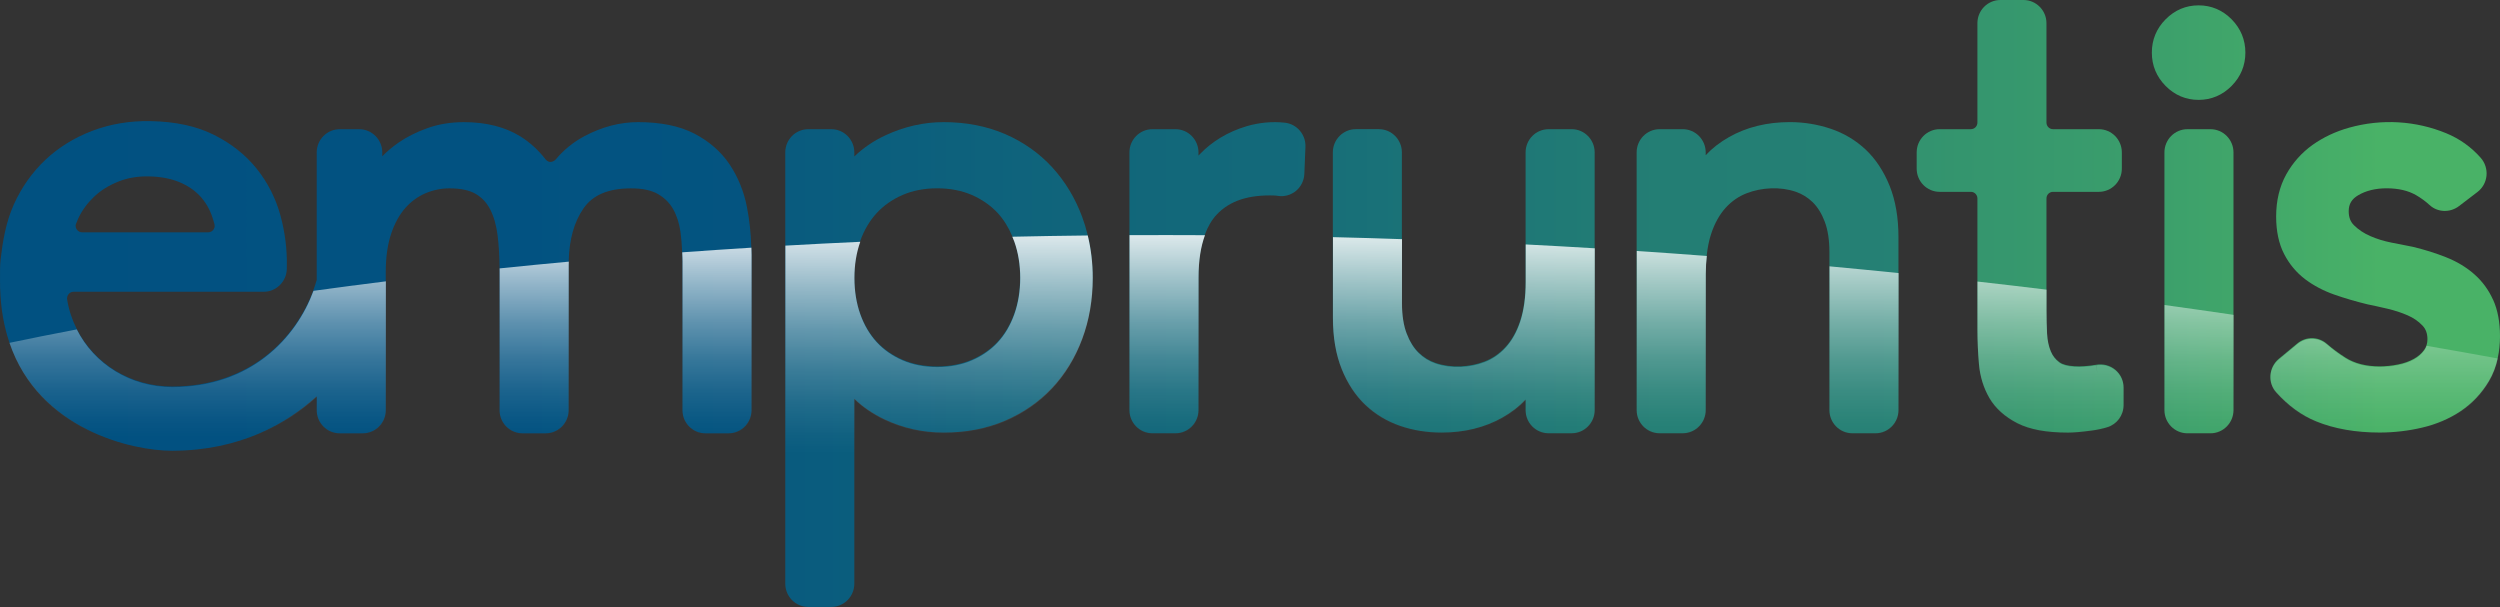
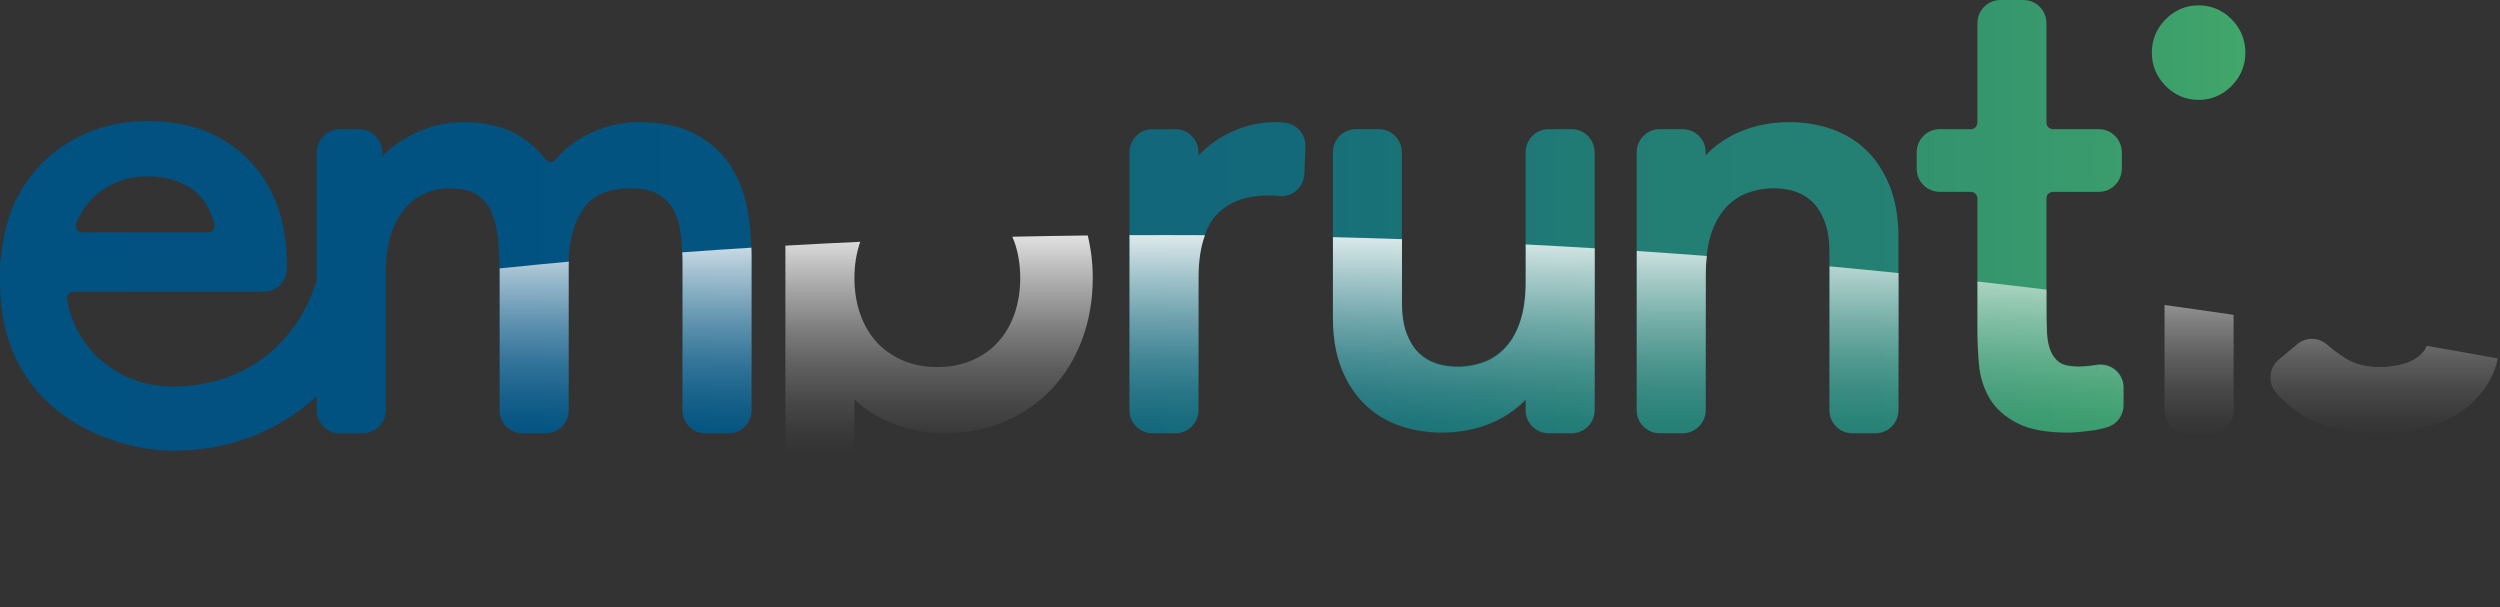
<svg xmlns="http://www.w3.org/2000/svg" width="140" height="34" viewBox="0 0 140 34" fill="none">
  <rect x="0" y="0" width="140" height="34" fill="#333333" stroke="none" />
  <path d="M123.121 5.593C123.833 5.593 124.455 5.33 124.97 4.812C125.482 4.293 125.741 3.665 125.741 2.947C125.741 2.229 125.482 1.601 124.969 1.079C124.454 0.562 123.833 0.3 123.122 0.3C122.411 0.3 121.789 0.562 121.274 1.081C120.763 1.598 120.503 2.226 120.503 2.947C120.503 3.669 120.763 4.295 121.274 4.813C121.787 5.33 122.409 5.593 123.122 5.593H123.121Z" fill="url(#paint0_linear_5775_6922)" />
-   <path d="M60.907 13.152C60.824 12.809 60.723 12.473 60.603 12.149C60.211 11.092 59.646 10.157 58.923 9.368C58.196 8.575 57.306 7.948 56.278 7.504C55.252 7.063 54.096 6.839 52.843 6.839C51.735 6.839 50.641 7.087 49.589 7.576C48.92 7.888 48.336 8.286 47.842 8.762V8.534C47.842 7.818 47.265 7.235 46.556 7.235H45.261C44.552 7.235 43.975 7.818 43.975 8.534V32.688C43.975 33.404 44.552 33.987 45.261 33.987H46.556C47.265 33.987 47.842 33.404 47.842 32.688V22.327C48.306 22.777 48.861 23.16 49.503 23.47C50.544 23.97 51.667 24.224 52.843 24.224C54.097 24.224 55.254 24.001 56.279 23.559C57.304 23.117 58.193 22.498 58.921 21.715C59.646 20.936 60.211 20.005 60.603 18.95C60.991 17.904 61.188 16.754 61.188 15.532C61.188 14.705 61.093 13.908 60.908 13.151L60.907 13.152ZM56.795 17.572C56.576 18.183 56.265 18.708 55.875 19.131C55.485 19.555 54.998 19.895 54.426 20.143C53.856 20.392 53.203 20.519 52.484 20.519C51.764 20.519 51.111 20.393 50.539 20.143C49.968 19.895 49.481 19.554 49.093 19.131C48.7 18.704 48.391 18.179 48.173 17.572C47.954 16.956 47.843 16.27 47.843 15.532C47.843 14.793 47.953 14.118 48.169 13.505C48.17 13.501 48.172 13.497 48.173 13.493C48.391 12.885 48.7 12.361 49.093 11.934C49.481 11.511 49.968 11.17 50.54 10.92C51.112 10.671 51.766 10.545 52.484 10.545C53.201 10.545 53.855 10.671 54.426 10.92C54.997 11.17 55.485 11.511 55.876 11.934C56.206 12.293 56.474 12.727 56.683 13.22C56.721 13.31 56.761 13.398 56.795 13.492C57.016 14.114 57.127 14.8 57.127 15.532C57.127 16.263 57.016 16.95 56.795 17.572Z" fill="url(#paint1_linear_5775_6922)" />
  <path d="M71.965 6.873C71.275 6.793 70.516 6.857 69.796 7.073C69.278 7.228 68.797 7.439 68.367 7.698C67.929 7.96 67.527 8.28 67.174 8.651C67.154 8.672 67.135 8.693 67.115 8.715V8.534C67.115 7.818 66.537 7.235 65.828 7.235H64.534C63.825 7.235 63.248 7.818 63.248 8.534V22.964C63.248 23.68 63.825 24.263 64.534 24.263H65.828C66.537 24.263 67.115 23.68 67.115 22.964V15.499C67.115 14.563 67.237 13.776 67.474 13.136C67.638 12.692 67.855 12.316 68.132 12.02C68.862 11.241 69.927 10.893 71.398 10.949C71.424 10.95 71.45 10.953 71.474 10.956L71.565 10.97C71.928 11.025 72.295 10.922 72.577 10.688C72.859 10.453 73.028 10.107 73.044 9.738L73.105 8.22C73.132 7.543 72.632 6.95 71.965 6.872V6.873Z" fill="url(#paint2_linear_5775_6922)" />
  <path d="M88.015 7.235H86.719C86.01 7.235 85.433 7.818 85.433 8.534V15.763C85.433 16.61 85.332 17.349 85.131 17.962C84.934 18.559 84.658 19.052 84.311 19.429C83.971 19.803 83.569 20.08 83.115 20.251C82.309 20.558 81.28 20.627 80.397 20.326C80.04 20.207 79.719 20.01 79.442 19.739C79.166 19.47 78.939 19.105 78.768 18.652C78.593 18.192 78.505 17.62 78.505 16.952V8.532C78.505 7.816 77.928 7.233 77.219 7.233H75.925C75.216 7.233 74.639 7.816 74.639 8.532V17.777C74.639 18.87 74.805 19.836 75.13 20.645C75.459 21.465 75.909 22.149 76.469 22.678C77.029 23.207 77.686 23.602 78.419 23.852C79.137 24.099 79.913 24.224 80.727 24.224C81.999 24.224 83.142 23.943 84.123 23.389C84.635 23.1 85.072 22.76 85.433 22.373V22.963C85.433 23.679 86.01 24.262 86.719 24.262H88.015C88.724 24.262 89.301 23.679 89.301 22.963V8.533C89.301 7.817 88.724 7.234 88.015 7.234V7.235Z" fill="url(#paint3_linear_5775_6922)" />
  <path d="M105.823 10.416C105.491 9.593 105.041 8.91 104.485 8.384C103.924 7.855 103.261 7.459 102.516 7.209C101.784 6.963 101.014 6.838 100.228 6.838C98.955 6.838 97.811 7.119 96.829 7.674C96.316 7.964 95.879 8.305 95.519 8.691V8.533C95.519 7.817 94.942 7.234 94.233 7.234H92.938C92.229 7.234 91.652 7.817 91.652 8.533V22.963C91.652 23.679 92.229 24.262 92.938 24.262H94.233C94.942 24.262 95.519 23.679 95.519 22.963V15.3C95.519 14.945 95.541 14.613 95.577 14.297C95.626 13.858 95.706 13.455 95.823 13.101C96.017 12.509 96.292 12.017 96.637 11.635C96.986 11.256 97.378 10.987 97.837 10.813C98.652 10.504 99.67 10.438 100.553 10.735C100.914 10.858 101.236 11.056 101.509 11.323C101.787 11.594 102.014 11.96 102.184 12.41C102.359 12.869 102.447 13.441 102.447 14.111V22.964C102.447 23.68 103.024 24.263 103.733 24.263H105.028C105.737 24.263 106.314 23.68 106.314 22.964V13.285C106.314 12.194 106.149 11.229 105.823 10.416Z" fill="url(#paint4_linear_5775_6922)" />
  <path d="M118.463 20.711C118.162 20.458 117.765 20.355 117.373 20.427L117.456 20.885L117.367 20.428C116.512 20.576 115.693 20.542 115.338 20.289C115.115 20.131 114.953 19.927 114.843 19.663C114.724 19.376 114.653 19.04 114.633 18.665C114.612 18.232 114.602 17.801 114.602 17.382V11.111C114.602 10.909 114.765 10.743 114.966 10.743H117.536C118.245 10.743 118.823 10.161 118.823 9.444V8.534C118.823 7.817 118.245 7.234 117.536 7.234H114.966C114.765 7.234 114.602 7.069 114.602 6.867V1.299C114.602 0.583 114.025 0 113.316 0H112.021C111.312 0 110.735 0.583 110.735 1.299V6.867C110.735 7.069 110.572 7.234 110.371 7.234H108.62C107.911 7.234 107.334 7.817 107.334 8.534V9.444C107.334 10.161 107.911 10.743 108.62 10.743H110.371C110.572 10.743 110.735 10.909 110.735 11.111V18.44C110.735 19.082 110.763 19.736 110.82 20.381C110.88 21.073 111.076 21.711 111.403 22.279C111.742 22.86 112.269 23.337 112.968 23.697C113.664 24.052 114.594 24.225 115.809 24.225C116.137 24.225 116.58 24.186 117.163 24.106C117.47 24.064 117.756 24.002 118.01 23.923C118.554 23.754 118.919 23.254 118.919 22.679V21.698C118.919 21.315 118.753 20.955 118.463 20.711Z" fill="url(#paint5_linear_5775_6922)" />
-   <path d="M123.789 7.235H122.494C121.785 7.235 121.208 7.818 121.208 8.534V22.964C121.208 23.68 121.785 24.264 122.494 24.264H123.789C124.498 24.264 125.075 23.68 125.075 22.964V8.534C125.075 7.818 124.498 7.235 123.789 7.235Z" fill="url(#paint6_linear_5775_6922)" />
-   <path d="M139.615 16.794C139.359 16.226 139 15.74 138.547 15.346C138.108 14.961 137.58 14.644 136.976 14.405C136.402 14.177 135.782 13.981 135.116 13.821C134.787 13.753 134.393 13.677 133.935 13.589C133.509 13.506 133.106 13.382 132.737 13.221C132.381 13.066 132.084 12.869 131.827 12.618C131.625 12.422 131.527 12.164 131.527 11.831C131.527 11.428 131.697 11.142 132.067 10.929C132.503 10.674 133.036 10.545 133.651 10.545C134.307 10.545 134.863 10.674 135.303 10.93C135.579 11.09 135.832 11.276 136.054 11.48C136.509 11.901 137.204 11.924 137.709 11.538L138.741 10.749C139.025 10.532 139.209 10.201 139.244 9.841C139.28 9.477 139.161 9.112 138.92 8.837C138.39 8.236 137.744 7.774 136.997 7.465C135.29 6.76 133.381 6.638 131.548 7.151C130.793 7.363 130.108 7.686 129.508 8.111C128.896 8.547 128.399 9.105 128.031 9.765C127.655 10.44 127.464 11.234 127.464 12.126C127.464 12.945 127.614 13.65 127.91 14.224C128.202 14.791 128.598 15.265 129.089 15.637C129.564 15.995 130.113 16.284 130.719 16.497C131.307 16.702 131.926 16.884 132.581 17.043C132.902 17.107 133.275 17.19 133.695 17.288C134.098 17.382 134.479 17.507 134.829 17.66C135.152 17.8 135.425 17.986 135.659 18.231C135.847 18.427 135.937 18.678 135.937 18.999C135.937 19.116 135.921 19.225 135.889 19.327C135.857 19.423 135.812 19.513 135.75 19.597C135.602 19.8 135.414 19.963 135.179 20.095C134.925 20.237 134.629 20.343 134.295 20.409C133.95 20.48 133.601 20.516 133.258 20.516C132.501 20.516 131.857 20.351 131.345 20.026C130.976 19.793 130.624 19.53 130.297 19.247C129.825 18.838 129.132 18.832 128.65 19.232L127.611 20.096C127.34 20.321 127.169 20.654 127.144 21.01C127.118 21.362 127.232 21.699 127.463 21.96C128.135 22.712 128.887 23.262 129.7 23.594C130.718 24.011 131.916 24.222 133.259 24.222C134.061 24.222 134.861 24.129 135.638 23.946C136.437 23.759 137.165 23.447 137.801 23.02C138.445 22.587 138.976 22.019 139.38 21.335C139.61 20.946 139.775 20.511 139.876 20.036C139.957 19.66 140 19.259 140 18.832C140 18.041 139.871 17.353 139.616 16.79L139.615 16.794Z" fill="url(#paint7_linear_5775_6922)" />
  <path d="M42.073 13.832C42.05 13.068 41.971 12.316 41.828 11.591C41.654 10.71 41.328 9.908 40.859 9.208C40.38 8.495 39.717 7.916 38.889 7.485C38.062 7.056 37 6.839 35.733 6.839C34.724 6.839 33.717 7.102 32.738 7.62C32.114 7.951 31.572 8.389 31.124 8.925C31.047 9.017 30.938 9.063 30.826 9.068C30.764 9.067 30.649 9.047 30.556 8.929C30.147 8.401 29.669 7.965 29.136 7.635C28.279 7.108 27.219 6.84 25.984 6.84C25.235 6.84 24.538 6.955 23.914 7.183C23.299 7.405 22.757 7.679 22.302 7.997C21.959 8.238 21.658 8.492 21.407 8.752V8.535C21.407 7.819 20.829 7.236 20.12 7.236H19.022C18.313 7.236 17.736 7.819 17.736 8.535V15.676C17.682 15.867 17.619 16.058 17.549 16.252C16.593 18.87 14.056 21.646 9.636 21.646C7.298 21.646 5.263 20.354 4.292 18.413C4.039 17.908 3.855 17.36 3.761 16.779C3.742 16.666 3.773 16.553 3.845 16.467C3.885 16.419 3.975 16.338 4.121 16.338H14.774C15.47 16.338 16.046 15.766 16.06 15.063L16.063 14.919C16.081 13.959 15.96 12.995 15.701 12.053C15.436 11.095 14.992 10.221 14.379 9.454C13.763 8.682 12.962 8.044 11.998 7.56C11.036 7.072 9.842 6.81 8.445 6.783C7.274 6.758 6.175 6.944 5.167 7.327C4.163 7.708 3.278 8.257 2.533 8.958C1.798 9.655 1.206 10.493 0.773 11.453C0.321 12.465 0.149 13.536 0.032 14.543C-0.002 14.832 -0.002 15.347 0.001 15.665V15.814C0.001 15.839 0.002 15.861 0.004 15.865V16.16L0.009 16.162C0.041 17.293 0.225 18.288 0.522 19.166C2.179 24.065 7.389 25.243 9.637 25.243H9.655C13.45 25.231 16.062 23.719 17.736 22.189V22.966C17.736 23.682 18.313 24.265 19.022 24.265H20.316C21.025 24.265 21.602 23.682 21.602 22.966V15.236C21.602 14.412 21.704 13.688 21.905 13.089C22.102 12.503 22.368 12.018 22.696 11.649C23.017 11.285 23.397 11.007 23.822 10.825C24.256 10.641 24.707 10.547 25.164 10.547C25.798 10.547 26.297 10.654 26.649 10.863C26.995 11.069 27.265 11.361 27.454 11.734C27.657 12.13 27.795 12.616 27.865 13.18C27.933 13.723 27.969 14.336 27.974 14.997C27.974 15.055 27.976 15.112 27.976 15.171V22.967C27.976 23.683 28.553 24.266 29.262 24.266H30.556C31.265 24.266 31.843 23.683 31.843 22.967V14.807C31.843 14.743 31.847 14.681 31.848 14.619C31.874 13.421 32.15 12.429 32.675 11.671C33.199 10.915 34.071 10.548 35.342 10.548C35.976 10.548 36.481 10.655 36.846 10.867C37.213 11.079 37.489 11.352 37.691 11.703C37.897 12.065 38.038 12.498 38.107 12.988C38.156 13.345 38.184 13.718 38.2 14.095C38.208 14.278 38.218 14.458 38.218 14.643V22.967C38.218 23.683 38.795 24.266 39.504 24.266H40.799C41.508 24.266 42.085 23.683 42.085 22.967V14.247C42.085 14.11 42.079 13.972 42.075 13.835L42.073 13.832ZM4.257 12.536C4.294 12.432 4.337 12.329 4.385 12.226C4.591 11.79 4.88 11.39 5.244 11.04C5.614 10.682 6.054 10.403 6.591 10.183C7.081 9.981 7.628 9.877 8.222 9.877C8.255 9.877 8.29 9.877 8.324 9.878C8.981 9.89 9.556 9.997 10.034 10.195C10.501 10.386 10.894 10.652 11.2 10.979C11.506 11.31 11.737 11.7 11.883 12.134C11.933 12.285 11.976 12.423 12.011 12.561C12.048 12.707 11.986 12.815 11.947 12.867C11.876 12.959 11.769 13.012 11.654 13.012H4.606C4.482 13.012 4.37 12.953 4.298 12.848C4.26 12.793 4.203 12.678 4.255 12.536H4.257Z" fill="url(#paint8_linear_5775_6922)" />
  <path style="mix-blend-mode:soft-light" opacity="0.9" d="M49.509 23.506C50.55 24.006 51.673 24.26 52.848 24.26C54.103 24.26 55.26 24.037 56.285 23.596C57.31 23.154 58.198 22.534 58.926 21.751C59.652 20.973 60.217 20.041 60.608 18.986C60.997 17.94 61.194 16.79 61.194 15.568C61.194 14.741 61.098 13.944 60.914 13.187C59.486 13.202 58.077 13.226 56.689 13.257C56.726 13.347 56.767 13.434 56.8 13.528C57.022 14.15 57.133 14.836 57.133 15.568C57.133 16.3 57.022 16.986 56.8 17.608C56.581 18.22 56.271 18.744 55.88 19.167C55.491 19.591 55.004 19.932 54.432 20.18C53.862 20.429 53.208 20.556 52.489 20.556C51.77 20.556 51.117 20.43 50.545 20.18C49.974 19.932 49.487 19.59 49.098 19.167C48.706 18.74 48.396 18.215 48.179 17.608C47.96 16.992 47.848 16.307 47.848 15.568C47.848 14.829 47.959 14.154 48.175 13.541C46.753 13.605 45.355 13.677 43.982 13.755V32.638C43.982 33.387 44.588 34 45.33 34H46.597C47.288 34 47.848 33.434 47.848 32.736V22.363C48.313 22.814 48.868 23.196 49.51 23.506H49.509Z" fill="url(#paint9_linear_5775_6922)" />
  <path style="mix-blend-mode:soft-light" opacity="0.9" d="M64.54 24.299H65.834C66.543 24.299 67.12 23.716 67.12 23V15.535C67.12 14.598 67.243 13.811 67.479 13.171C66.053 13.163 64.645 13.163 63.253 13.169V23C63.253 23.716 63.83 24.299 64.54 24.299Z" fill="url(#paint10_linear_5775_6922)" />
  <path style="mix-blend-mode:soft-light" opacity="0.9" d="M75.136 20.683C75.464 21.503 75.915 22.187 76.475 22.716C77.035 23.245 77.692 23.64 78.424 23.89C79.143 24.137 79.919 24.262 80.732 24.262C82.004 24.262 83.147 23.981 84.128 23.427C84.641 23.138 85.078 22.798 85.439 22.411V23.001C85.439 23.717 86.016 24.3 86.725 24.3H88.02C88.73 24.3 89.307 23.717 89.307 23.001V13.905C88.006 13.826 86.718 13.754 85.44 13.689V15.8C85.44 16.646 85.338 17.386 85.138 17.999C84.941 18.596 84.665 19.089 84.318 19.466C83.977 19.84 83.575 20.117 83.122 20.288C82.316 20.595 81.287 20.664 80.403 20.363C80.046 20.244 79.726 20.047 79.449 19.776C79.173 19.507 78.946 19.141 78.774 18.688C78.6 18.228 78.512 17.657 78.512 16.989V13.393C77.21 13.348 75.922 13.31 74.646 13.28V17.814C74.646 18.907 74.811 19.873 75.137 20.682L75.136 20.683Z" fill="url(#paint11_linear_5775_6922)" />
  <path style="mix-blend-mode:soft-light" opacity="0.9" d="M102.454 23C102.454 23.716 103.032 24.299 103.741 24.299H105.035C105.744 24.299 106.321 23.716 106.321 23V15.292C105.024 15.16 103.735 15.034 102.454 14.915V23.001V23Z" fill="url(#paint12_linear_5775_6922)" />
  <path style="mix-blend-mode:soft-light" opacity="0.9" d="M92.945 24.299H94.239C94.948 24.299 95.525 23.716 95.525 23V15.337C95.525 14.982 95.547 14.65 95.583 14.334C94.265 14.234 92.957 14.141 91.659 14.055V23C91.659 23.716 92.237 24.299 92.945 24.299H92.945Z" fill="url(#paint13_linear_5775_6922)" />
  <path style="mix-blend-mode:soft-light" opacity="0.9" d="M110.825 20.416C110.885 21.109 111.08 21.747 111.408 22.314C111.747 22.895 112.273 23.373 112.972 23.733C113.668 24.087 114.598 24.26 115.814 24.26C116.141 24.26 116.584 24.221 117.168 24.141C117.475 24.099 117.76 24.038 118.015 23.959C118.558 23.79 118.924 23.29 118.924 22.714V21.734C118.924 21.35 118.757 20.991 118.467 20.747C118.167 20.494 117.769 20.39 117.378 20.462L117.461 20.92L117.372 20.463C116.517 20.612 115.698 20.578 115.343 20.325C115.12 20.166 114.957 19.962 114.848 19.699C114.728 19.412 114.657 19.076 114.638 18.701C114.617 18.267 114.606 17.836 114.606 17.417V16.221C113.31 16.062 112.021 15.911 110.74 15.767V18.476C110.74 19.118 110.768 19.772 110.825 20.416Z" fill="url(#paint14_linear_5775_6922)" />
  <path style="mix-blend-mode:soft-light" opacity="0.9" d="M122.501 24.299H123.795C124.504 24.299 125.081 23.716 125.081 23V17.632C123.785 17.442 122.497 17.257 121.214 17.081V23C121.214 23.716 121.792 24.299 122.501 24.299Z" fill="url(#paint15_linear_5775_6922)" />
  <path style="mix-blend-mode:soft-light" opacity="0.9" d="M135.182 20.134C134.928 20.277 134.632 20.382 134.298 20.448C133.953 20.519 133.605 20.555 133.262 20.555C132.504 20.555 131.86 20.39 131.349 20.066C130.979 19.832 130.627 19.57 130.301 19.286C129.828 18.877 129.135 18.871 128.653 19.271L127.615 20.135C127.343 20.361 127.172 20.694 127.147 21.049C127.122 21.402 127.235 21.739 127.467 21.999C128.138 22.751 128.891 23.301 129.703 23.633C130.722 24.05 131.92 24.261 133.263 24.261C134.064 24.261 134.864 24.168 135.641 23.985C136.441 23.798 137.168 23.486 137.804 23.059C138.448 22.626 138.98 22.058 139.383 21.374C139.614 20.986 139.778 20.55 139.879 20.075C138.544 19.831 137.215 19.594 135.892 19.366C135.86 19.462 135.815 19.552 135.753 19.636C135.605 19.839 135.417 20.002 135.182 20.134Z" fill="url(#paint16_linear_5775_6922)" />
  <path style="mix-blend-mode:soft-light" opacity="0.9" d="M38.222 14.677V23C38.222 23.717 38.799 24.3 39.508 24.3H40.803C41.511 24.3 42.089 23.717 42.089 23V14.28C42.089 14.143 42.083 14.006 42.079 13.869C40.764 13.951 39.473 14.038 38.205 14.13C38.213 14.312 38.223 14.493 38.223 14.678L38.222 14.677Z" fill="url(#paint17_linear_5775_6922)" />
  <path style="mix-blend-mode:soft-light" opacity="0.9" d="M27.981 15.204V23C27.981 23.716 28.558 24.299 29.267 24.299H30.562C31.271 24.299 31.848 23.716 31.848 23V14.84C31.848 14.776 31.852 14.714 31.853 14.652C30.532 14.773 29.24 14.9 27.979 15.03C27.979 15.088 27.981 15.145 27.981 15.204Z" fill="url(#paint18_linear_5775_6922)" />
-   <path style="mix-blend-mode:soft-light" opacity="0.9" d="M9.644 25.277H9.662C13.457 25.265 16.069 23.753 17.742 22.223V23C17.742 23.716 18.32 24.299 19.029 24.299H20.323C21.032 24.299 21.609 23.716 21.609 23V15.755C20.212 15.928 18.859 16.106 17.556 16.286C16.6 18.903 14.062 21.68 9.643 21.68C7.305 21.68 5.27 20.388 4.299 18.446C2.924 18.709 1.667 18.961 0.53 19.199C2.187 24.099 7.397 25.277 9.645 25.277H9.644Z" fill="url(#paint19_linear_5775_6922)" />
  <defs>
    <linearGradient id="paint0_linear_5775_6922" x1="-25.68" y1="2.947" x2="133.266" y2="2.947" gradientUnits="userSpaceOnUse">
      <stop stop-color="#004F82" />
      <stop offset="0.25" stop-color="#025281" />
      <stop offset="0.44" stop-color="#095B7E" />
      <stop offset="0.61" stop-color="#156C79" />
      <stop offset="0.78" stop-color="#278373" />
      <stop offset="0.93" stop-color="#3DA16B" />
      <stop offset="1" stop-color="#49B267" />
    </linearGradient>
    <linearGradient id="paint1_linear_5775_6922" x1="-25.679" y1="20.413" x2="133.267" y2="20.413" gradientUnits="userSpaceOnUse">
      <stop stop-color="#004F82" />
      <stop offset="0.25" stop-color="#025281" />
      <stop offset="0.44" stop-color="#095B7E" />
      <stop offset="0.61" stop-color="#156C79" />
      <stop offset="0.78" stop-color="#278373" />
      <stop offset="0.93" stop-color="#3DA16B" />
      <stop offset="1" stop-color="#49B267" />
    </linearGradient>
    <linearGradient id="paint2_linear_5775_6922" x1="-144.212" y1="15.552" x2="226.594" y2="15.552" gradientUnits="userSpaceOnUse">
      <stop stop-color="#004F82" />
      <stop offset="0.25" stop-color="#025281" />
      <stop offset="0.44" stop-color="#095B7E" />
      <stop offset="0.61" stop-color="#156C79" />
      <stop offset="0.78" stop-color="#278373" />
      <stop offset="0.93" stop-color="#3DA16B" />
      <stop offset="1" stop-color="#49B267" />
    </linearGradient>
    <linearGradient id="paint3_linear_5775_6922" x1="-25.68" y1="15.749" x2="133.266" y2="15.749" gradientUnits="userSpaceOnUse">
      <stop stop-color="#004F82" />
      <stop offset="0.25" stop-color="#025281" />
      <stop offset="0.44" stop-color="#095B7E" />
      <stop offset="0.61" stop-color="#156C79" />
      <stop offset="0.78" stop-color="#278373" />
      <stop offset="0.93" stop-color="#3DA16B" />
      <stop offset="1" stop-color="#49B267" />
    </linearGradient>
    <linearGradient id="paint4_linear_5775_6922" x1="-346.766" y1="15.551" x2="247.142" y2="15.551" gradientUnits="userSpaceOnUse">
      <stop stop-color="#004F82" />
      <stop offset="0.25" stop-color="#025281" />
      <stop offset="0.44" stop-color="#095B7E" />
      <stop offset="0.61" stop-color="#156C79" />
      <stop offset="0.78" stop-color="#278373" />
      <stop offset="0.93" stop-color="#3DA16B" />
      <stop offset="1" stop-color="#49B267" />
    </linearGradient>
    <linearGradient id="paint5_linear_5775_6922" x1="-85.773" y1="12.113" x2="139.229" y2="12.113" gradientUnits="userSpaceOnUse">
      <stop stop-color="#004F82" />
      <stop offset="0.25" stop-color="#025281" />
      <stop offset="0.44" stop-color="#095B7E" />
      <stop offset="0.61" stop-color="#156C79" />
      <stop offset="0.78" stop-color="#278373" />
      <stop offset="0.93" stop-color="#3DA16B" />
      <stop offset="1" stop-color="#49B267" />
    </linearGradient>
    <linearGradient id="paint6_linear_5775_6922" x1="-25.68" y1="15.749" x2="133.266" y2="15.749" gradientUnits="userSpaceOnUse">
      <stop stop-color="#004F82" />
      <stop offset="0.25" stop-color="#025281" />
      <stop offset="0.44" stop-color="#095B7E" />
      <stop offset="0.61" stop-color="#156C79" />
      <stop offset="0.78" stop-color="#278373" />
      <stop offset="0.93" stop-color="#3DA16B" />
      <stop offset="1" stop-color="#49B267" />
    </linearGradient>
    <linearGradient id="paint7_linear_5775_6922" x1="-27.169" y1="15.532" x2="133.326" y2="15.532" gradientUnits="userSpaceOnUse">
      <stop stop-color="#004F82" />
      <stop offset="0.25" stop-color="#025281" />
      <stop offset="0.44" stop-color="#095B7E" />
      <stop offset="0.61" stop-color="#156C79" />
      <stop offset="0.78" stop-color="#278373" />
      <stop offset="0.93" stop-color="#3DA16B" />
      <stop offset="1" stop-color="#49B267" />
    </linearGradient>
    <linearGradient id="paint8_linear_5775_6922" x1="-52.307" y1="16.01" x2="264.997" y2="16.01" gradientUnits="userSpaceOnUse">
      <stop stop-color="#004F82" />
      <stop offset="0.25" stop-color="#025281" />
      <stop offset="0.44" stop-color="#095B7E" />
      <stop offset="0.61" stop-color="#156C79" />
      <stop offset="0.78" stop-color="#278373" />
      <stop offset="0.93" stop-color="#3DA16B" />
      <stop offset="1" stop-color="#49B267" />
    </linearGradient>
    <linearGradient id="paint9_linear_5775_6922" x1="52.587" y1="10.555" x2="52.587" y2="25.367" gradientUnits="userSpaceOnUse">
      <stop offset="0.15" stop-color="white" />
      <stop offset="0.2" stop-color="white" stop-opacity="0.91" />
      <stop offset="0.37" stop-color="white" stop-opacity="0.64" />
      <stop offset="0.53" stop-color="white" stop-opacity="0.41" />
      <stop offset="0.68" stop-color="white" stop-opacity="0.23" />
      <stop offset="0.81" stop-color="white" stop-opacity="0.11" />
      <stop offset="0.93" stop-color="white" stop-opacity="0.03" />
      <stop offset="1" stop-color="white" stop-opacity="0" />
    </linearGradient>
    <linearGradient id="paint10_linear_5775_6922" x1="65.366" y1="10.747" x2="65.366" y2="24.475" gradientUnits="userSpaceOnUse">
      <stop offset="0.15" stop-color="white" />
      <stop offset="0.2" stop-color="white" stop-opacity="0.91" />
      <stop offset="0.37" stop-color="white" stop-opacity="0.64" />
      <stop offset="0.53" stop-color="white" stop-opacity="0.41" />
      <stop offset="0.68" stop-color="white" stop-opacity="0.23" />
      <stop offset="0.81" stop-color="white" stop-opacity="0.11" />
      <stop offset="0.93" stop-color="white" stop-opacity="0.03" />
      <stop offset="1" stop-color="white" stop-opacity="0" />
    </linearGradient>
    <linearGradient id="paint11_linear_5775_6922" x1="81.976" y1="10.747" x2="81.976" y2="24.475" gradientUnits="userSpaceOnUse">
      <stop offset="0.15" stop-color="white" />
      <stop offset="0.2" stop-color="white" stop-opacity="0.91" />
      <stop offset="0.37" stop-color="white" stop-opacity="0.64" />
      <stop offset="0.53" stop-color="white" stop-opacity="0.41" />
      <stop offset="0.68" stop-color="white" stop-opacity="0.23" />
      <stop offset="0.81" stop-color="white" stop-opacity="0.11" />
      <stop offset="0.93" stop-color="white" stop-opacity="0.03" />
      <stop offset="1" stop-color="white" stop-opacity="0" />
    </linearGradient>
    <linearGradient id="paint12_linear_5775_6922" x1="104.387" y1="10.747" x2="104.387" y2="24.475" gradientUnits="userSpaceOnUse">
      <stop offset="0.15" stop-color="white" />
      <stop offset="0.2" stop-color="white" stop-opacity="0.91" />
      <stop offset="0.37" stop-color="white" stop-opacity="0.64" />
      <stop offset="0.53" stop-color="white" stop-opacity="0.41" />
      <stop offset="0.68" stop-color="white" stop-opacity="0.23" />
      <stop offset="0.81" stop-color="white" stop-opacity="0.11" />
      <stop offset="0.93" stop-color="white" stop-opacity="0.03" />
      <stop offset="1" stop-color="white" stop-opacity="0" />
    </linearGradient>
    <linearGradient id="paint13_linear_5775_6922" x1="93.62" y1="10.747" x2="93.62" y2="24.476" gradientUnits="userSpaceOnUse">
      <stop offset="0.15" stop-color="white" />
      <stop offset="0.2" stop-color="white" stop-opacity="0.91" />
      <stop offset="0.37" stop-color="white" stop-opacity="0.64" />
      <stop offset="0.53" stop-color="white" stop-opacity="0.41" />
      <stop offset="0.68" stop-color="white" stop-opacity="0.23" />
      <stop offset="0.81" stop-color="white" stop-opacity="0.11" />
      <stop offset="0.93" stop-color="white" stop-opacity="0.03" />
      <stop offset="1" stop-color="white" stop-opacity="0" />
    </linearGradient>
    <linearGradient id="paint14_linear_5775_6922" x1="114.832" y1="10.747" x2="114.832" y2="24.475" gradientUnits="userSpaceOnUse">
      <stop offset="0.15" stop-color="white" />
      <stop offset="0.2" stop-color="white" stop-opacity="0.91" />
      <stop offset="0.37" stop-color="white" stop-opacity="0.64" />
      <stop offset="0.53" stop-color="white" stop-opacity="0.41" />
      <stop offset="0.68" stop-color="white" stop-opacity="0.23" />
      <stop offset="0.81" stop-color="white" stop-opacity="0.11" />
      <stop offset="0.93" stop-color="white" stop-opacity="0.03" />
      <stop offset="1" stop-color="white" stop-opacity="0" />
    </linearGradient>
    <linearGradient id="paint15_linear_5775_6922" x1="123.148" y1="10.747" x2="123.148" y2="24.475" gradientUnits="userSpaceOnUse">
      <stop offset="0.15" stop-color="white" />
      <stop offset="0.2" stop-color="white" stop-opacity="0.91" />
      <stop offset="0.37" stop-color="white" stop-opacity="0.64" />
      <stop offset="0.53" stop-color="white" stop-opacity="0.41" />
      <stop offset="0.68" stop-color="white" stop-opacity="0.23" />
      <stop offset="0.81" stop-color="white" stop-opacity="0.11" />
      <stop offset="0.93" stop-color="white" stop-opacity="0.03" />
      <stop offset="1" stop-color="white" stop-opacity="0" />
    </linearGradient>
    <linearGradient id="paint16_linear_5775_6922" x1="133.511" y1="10.747" x2="133.511" y2="24.475" gradientUnits="userSpaceOnUse">
      <stop offset="0.15" stop-color="white" />
      <stop offset="0.2" stop-color="white" stop-opacity="0.91" />
      <stop offset="0.37" stop-color="white" stop-opacity="0.64" />
      <stop offset="0.53" stop-color="white" stop-opacity="0.41" />
      <stop offset="0.68" stop-color="white" stop-opacity="0.23" />
      <stop offset="0.81" stop-color="white" stop-opacity="0.11" />
      <stop offset="0.93" stop-color="white" stop-opacity="0.03" />
      <stop offset="1" stop-color="white" stop-opacity="0" />
    </linearGradient>
    <linearGradient id="paint17_linear_5775_6922" x1="40.146" y1="10.747" x2="40.146" y2="24.475" gradientUnits="userSpaceOnUse">
      <stop offset="0.15" stop-color="white" />
      <stop offset="0.2" stop-color="white" stop-opacity="0.91" />
      <stop offset="0.37" stop-color="white" stop-opacity="0.64" />
      <stop offset="0.53" stop-color="white" stop-opacity="0.41" />
      <stop offset="0.68" stop-color="white" stop-opacity="0.23" />
      <stop offset="0.81" stop-color="white" stop-opacity="0.11" />
      <stop offset="0.93" stop-color="white" stop-opacity="0.03" />
      <stop offset="1" stop-color="white" stop-opacity="0" />
    </linearGradient>
    <linearGradient id="paint18_linear_5775_6922" x1="29.916" y1="10.747" x2="29.916" y2="24.475" gradientUnits="userSpaceOnUse">
      <stop offset="0.15" stop-color="white" />
      <stop offset="0.2" stop-color="white" stop-opacity="0.91" />
      <stop offset="0.37" stop-color="white" stop-opacity="0.64" />
      <stop offset="0.53" stop-color="white" stop-opacity="0.41" />
      <stop offset="0.68" stop-color="white" stop-opacity="0.23" />
      <stop offset="0.81" stop-color="white" stop-opacity="0.11" />
      <stop offset="0.93" stop-color="white" stop-opacity="0.03" />
      <stop offset="1" stop-color="white" stop-opacity="0" />
    </linearGradient>
    <linearGradient id="paint19_linear_5775_6922" x1="11.068" y1="10.747" x2="11.068" y2="24.475" gradientUnits="userSpaceOnUse">
      <stop offset="0.15" stop-color="white" />
      <stop offset="0.2" stop-color="white" stop-opacity="0.91" />
      <stop offset="0.37" stop-color="white" stop-opacity="0.64" />
      <stop offset="0.53" stop-color="white" stop-opacity="0.41" />
      <stop offset="0.68" stop-color="white" stop-opacity="0.23" />
      <stop offset="0.81" stop-color="white" stop-opacity="0.11" />
      <stop offset="0.93" stop-color="white" stop-opacity="0.03" />
      <stop offset="1" stop-color="white" stop-opacity="0" />
    </linearGradient>
  </defs>
</svg>